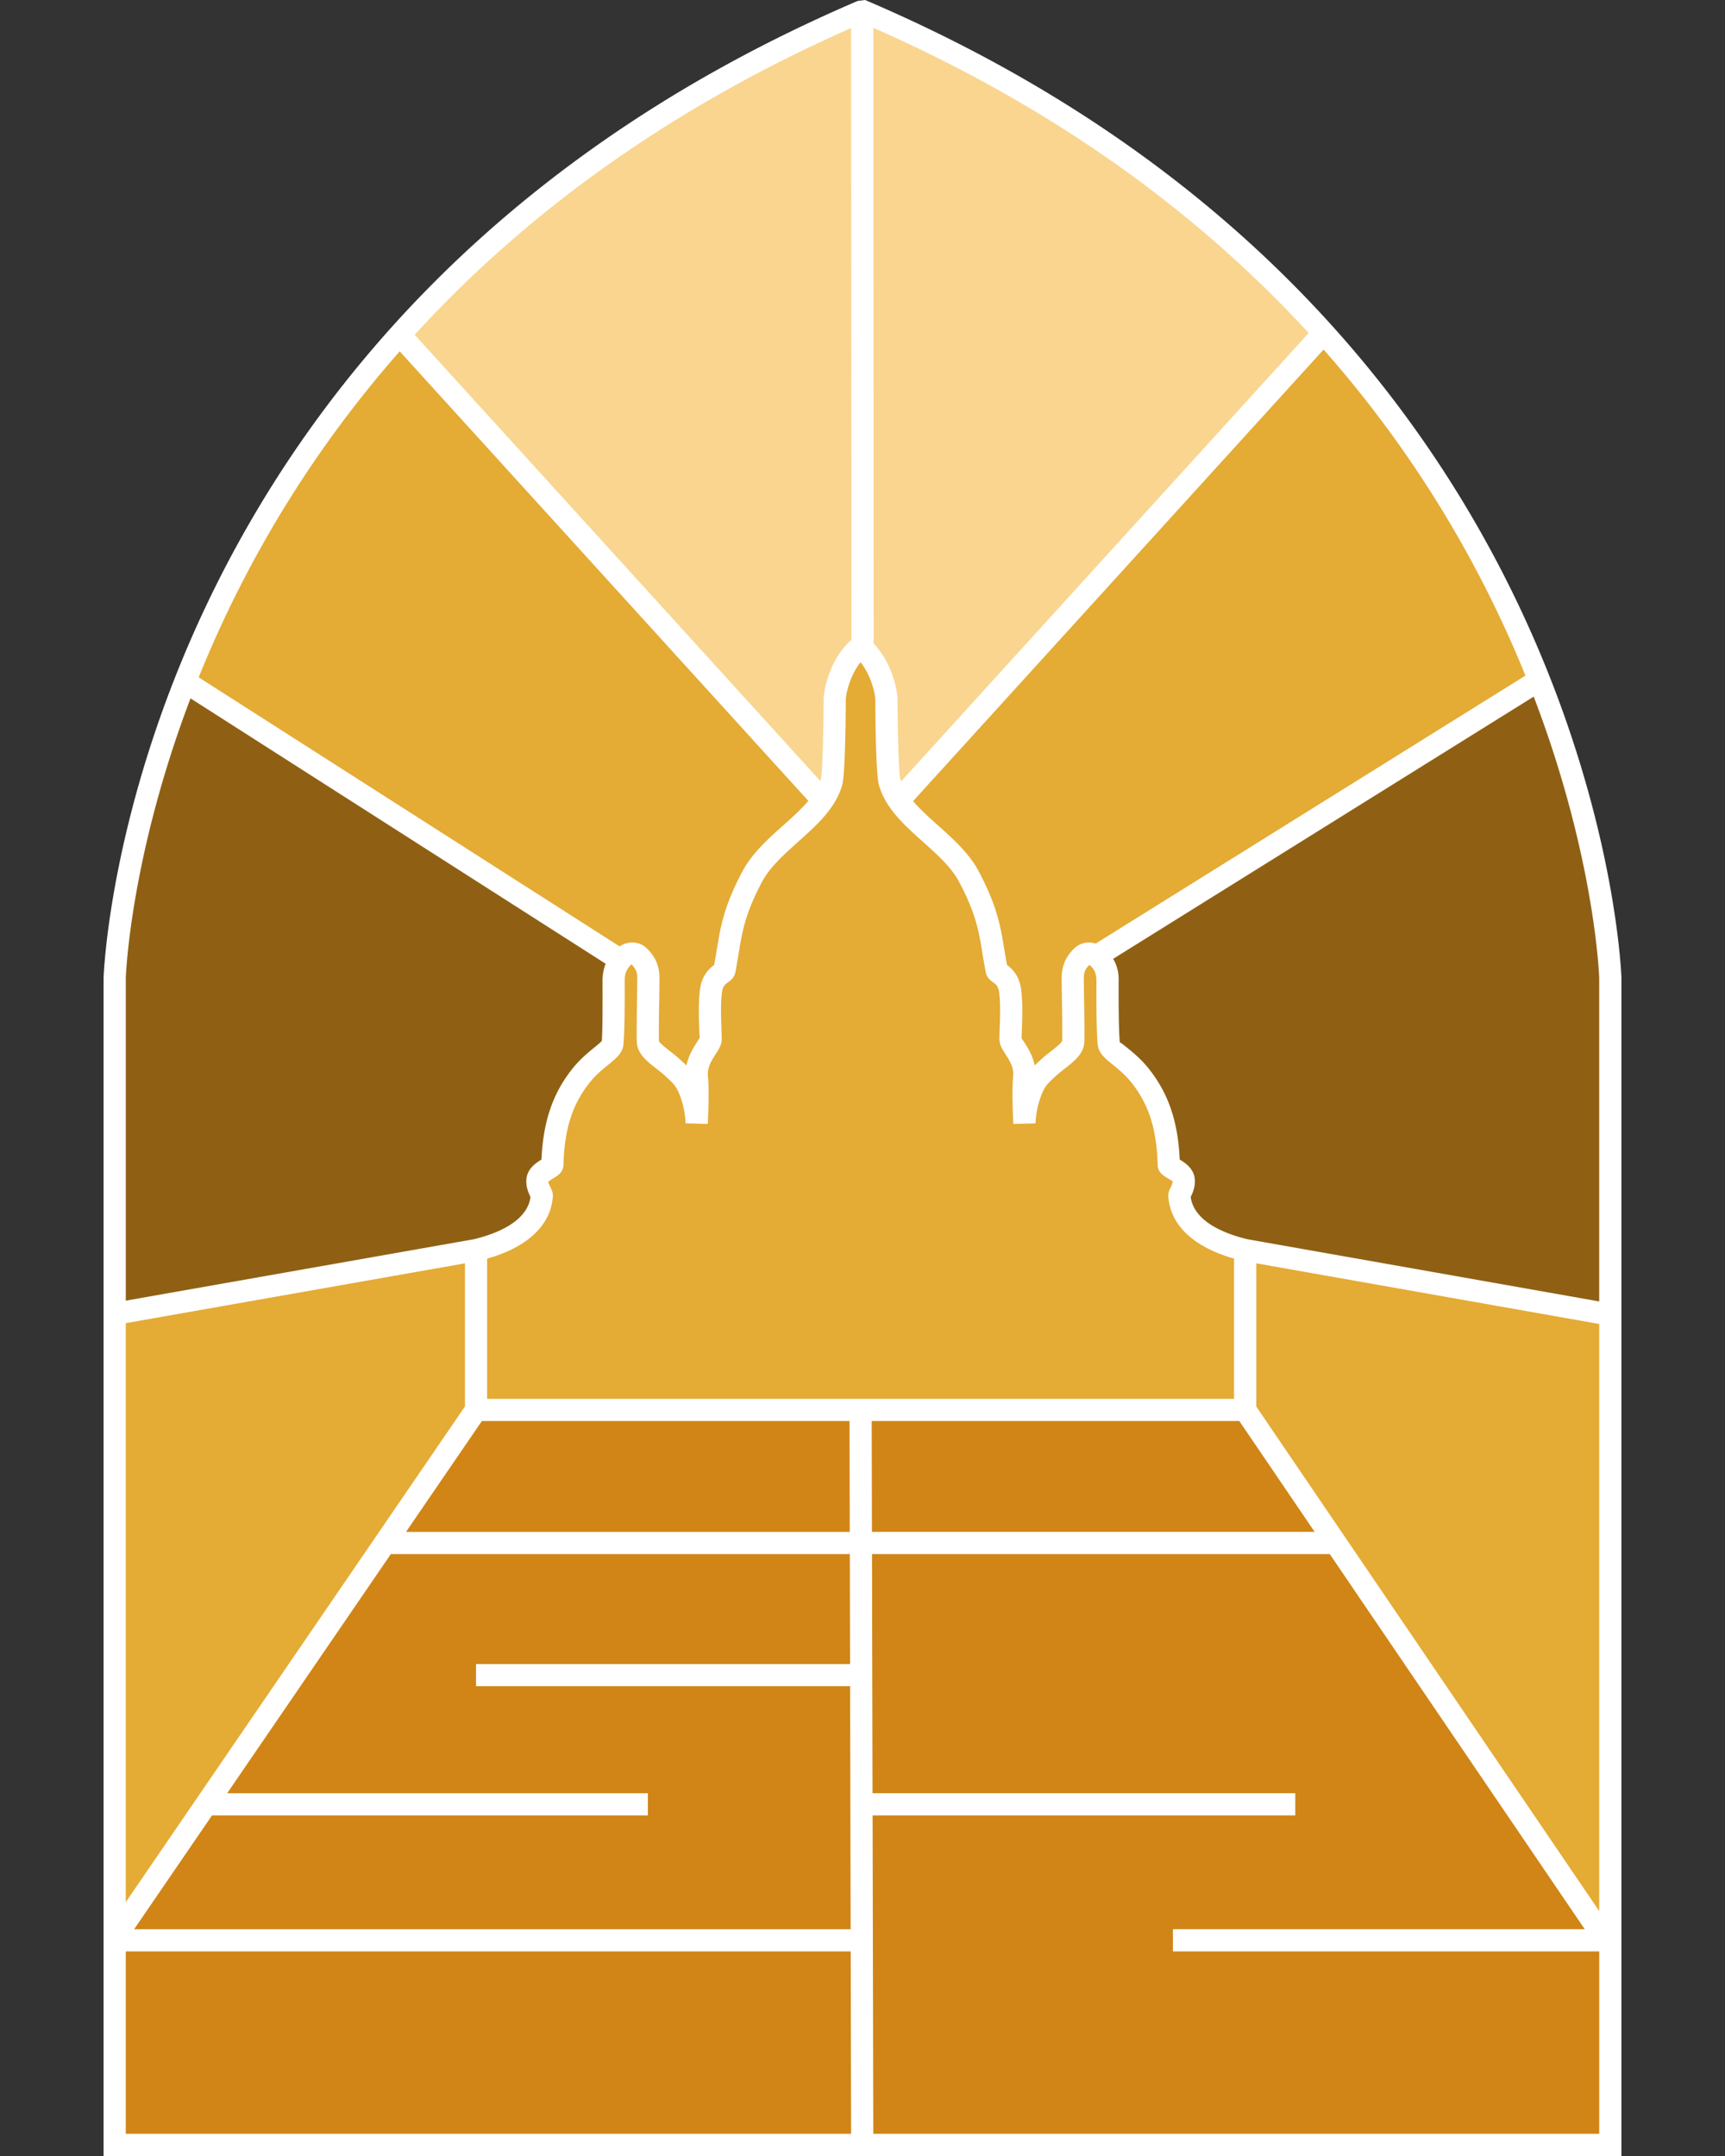
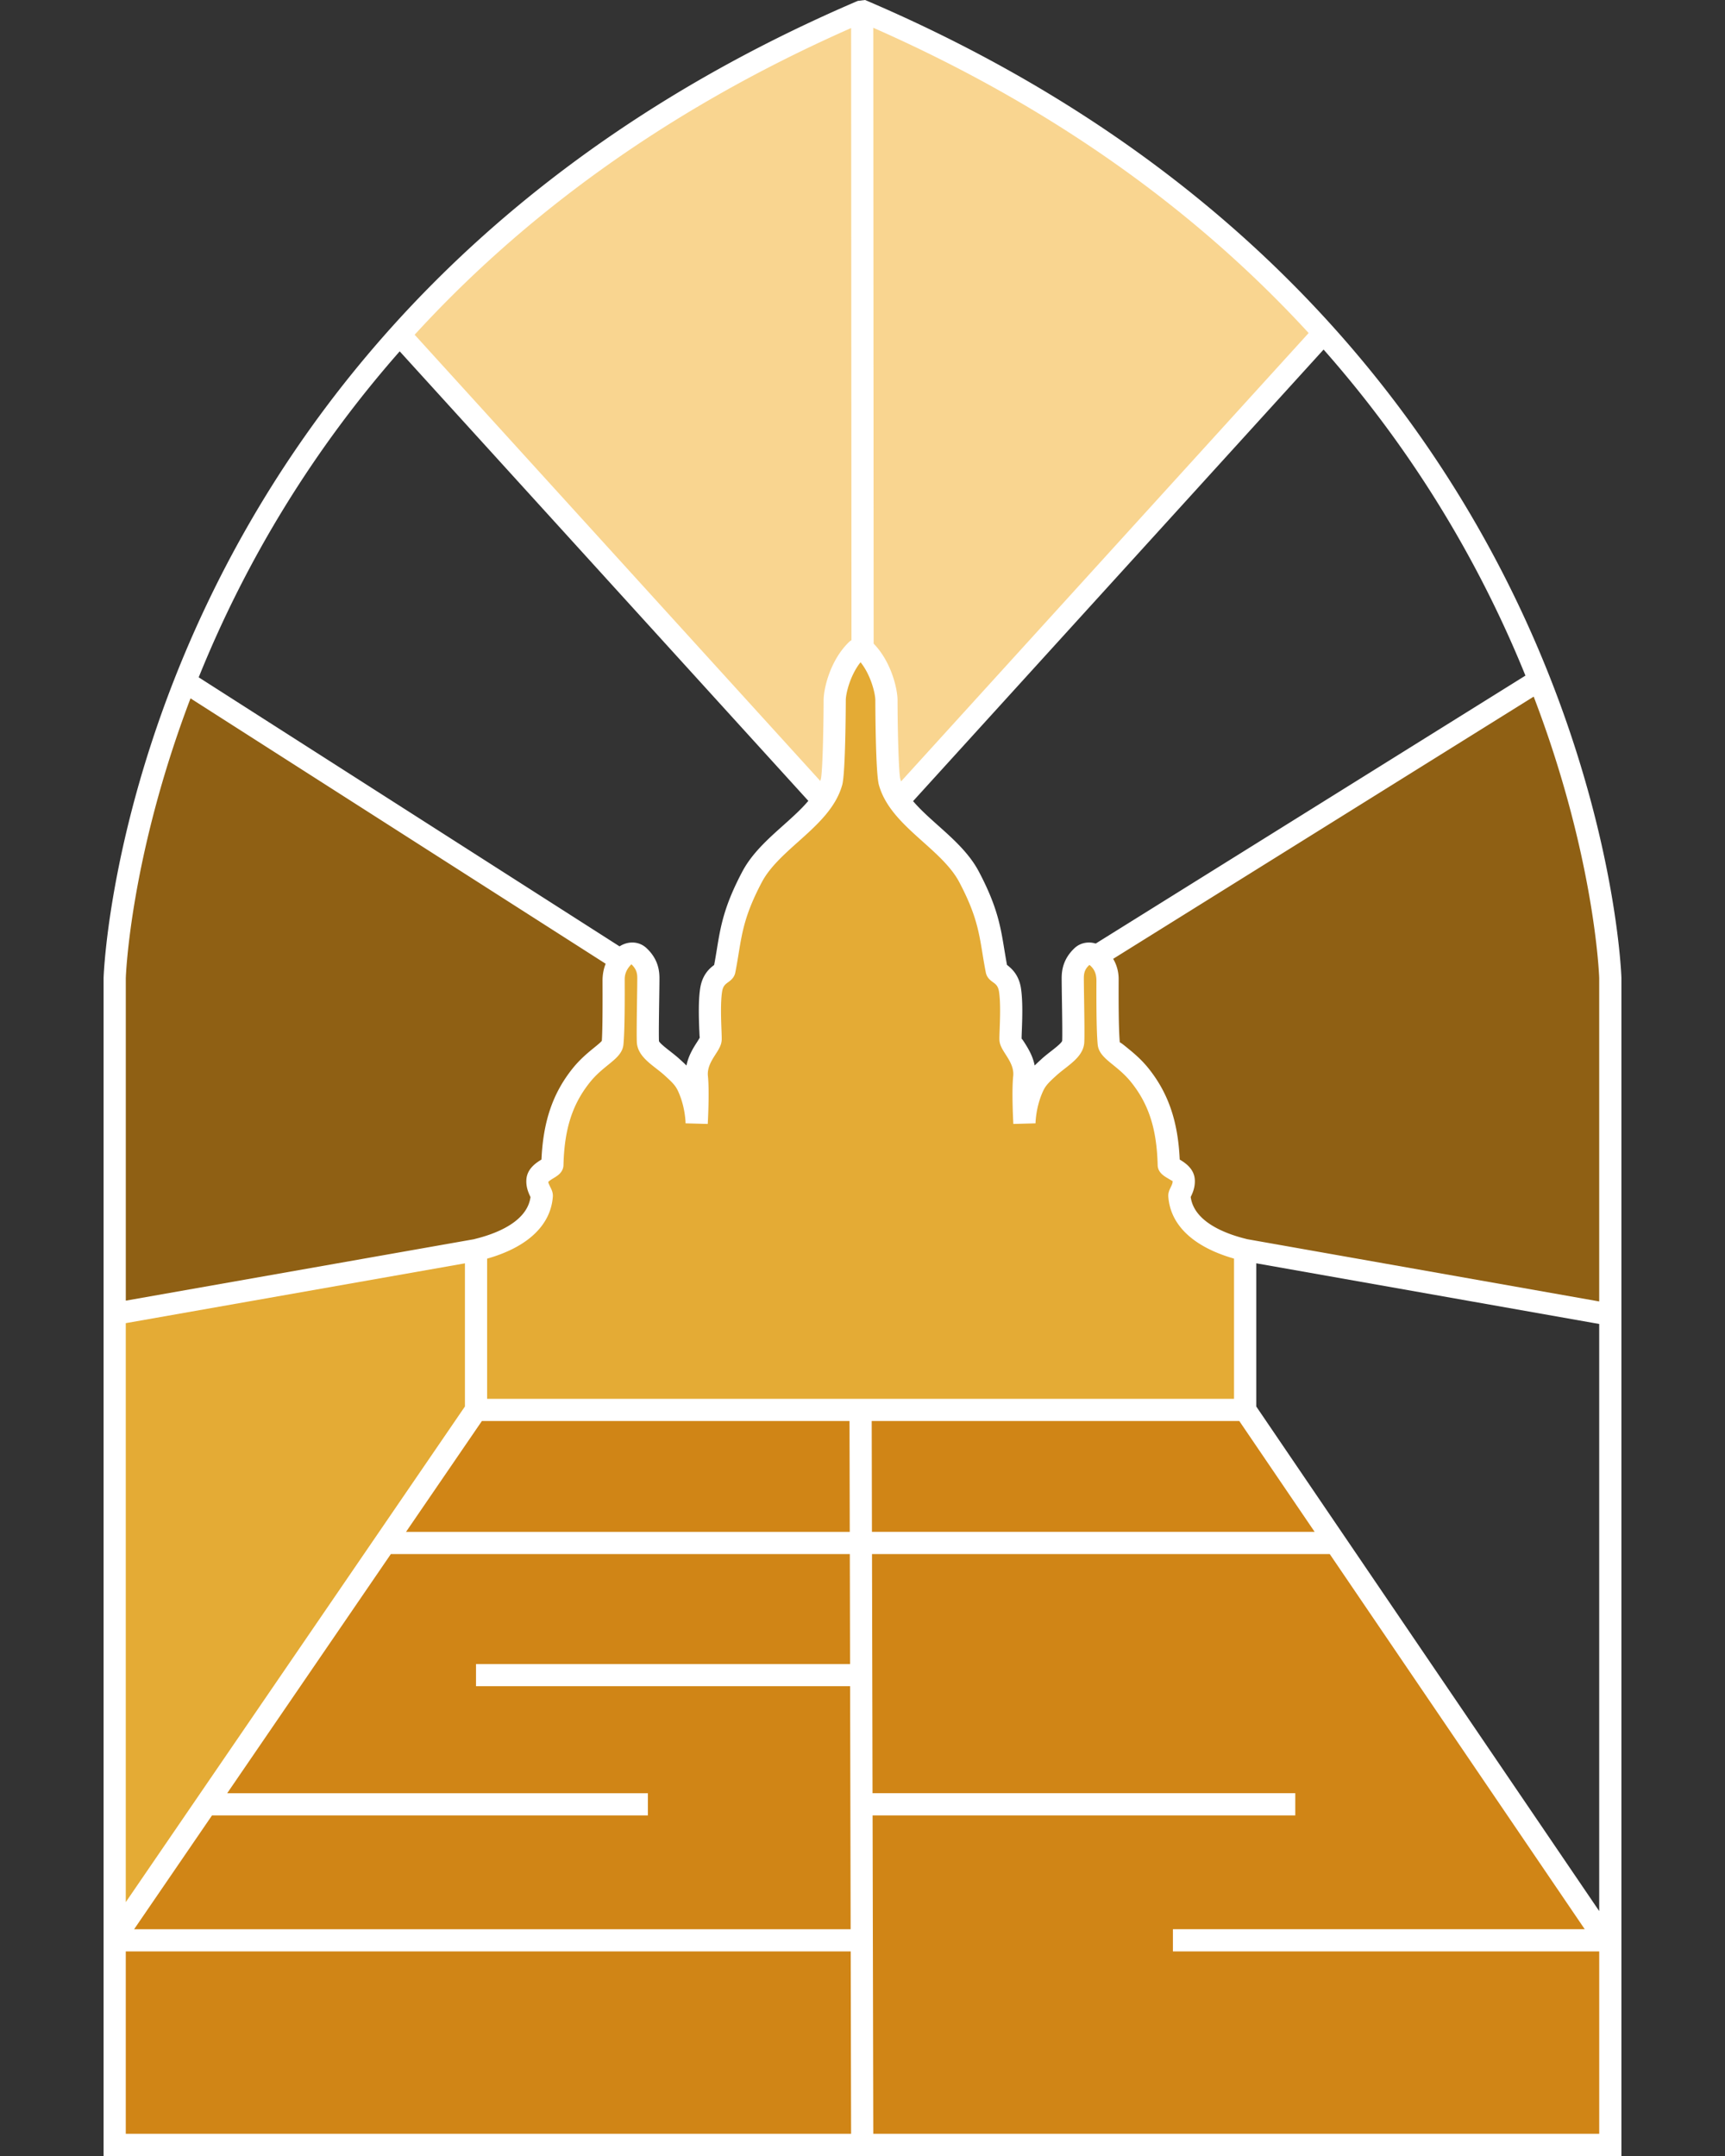
<svg xmlns="http://www.w3.org/2000/svg" id="a" viewBox="0 0 800 1000">
  <rect x="0" y="0" width="800" height="1000" fill="#333333" stroke="none" />
  <defs>
    <style>.c{fill:#e4ab35}</style>
  </defs>
-   <path class="c" d="M577.46 579.82v74.13l169.36 255.9-2.15-306.31-167.21-23.72z" />
  <path d="M399.11 652.75l178.63 1.2 166.93 246.02 2.15 94.88H399.86l-.75-342.1zm-178.35 1.2L52.44 899.97l.75 94.88h345.92v-342.1l-178.35 1.2z" fill="#d08516" />
  <path class="c" d="M54.06 899.97l166.7-246.02 39.27-59.28-39.27-14.85-168.32 29.7v290.45" />
  <path d="M399.39 5.14v305.38l-17.8 60.64-196.9-216.62s75.73-91.12 214.7-149.4zm17.53 366.02l196.9-216.62C508.84 43.31 399.39 5.14 399.39 5.14v305.38l.61 60.64h16.91z" fill="#f9d590" />
  <path d="M506.6 500c-.41-14.64 1.88-56.47 1.88-56.47L713.7 315.55s33.12 83.61 33.12 146.99-1.45 146.99-1.45 146.99l-168.33-29.7-33.08 23.02-37.35-102.84zM84.8 315.54s-29.86 84.44-30.74 125.73c-.88 41.29-1.63 168.26-1.63 168.26l168.33-29.7 111.41-11.95-42.42-124.35L84.8 315.55z" fill="#8f6014" />
-   <path class="c" d="M184.69 154.54s-78.21 89.03-99.89 161.01l207.27 132.51V500l40.1 32.91 49.42-161.75-196.9-216.62zm232.23 216.62l196.9-216.62s72.2 67.29 99.89 161.01L504.68 448.06l1.93 51.94-43.77 25.92-45.92-154.76z" />
  <path class="c" d="M546.98 554.65c-.08-1.14 2.2-3.49 2.02-7.11-.21-4.22-6.9-5.86-6.94-7.27-.44-17.4-4.35-30.21-13.44-41.54-6.51-8.11-14.06-11.22-14.39-14.74-.66-6.98-.59-22.59-.57-29.82 0-3.58-1.28-7.53-5.17-10.64-1.73-1.38-4.61-1.88-6.6-.01-4.02 3.78-4.35 7.6-4.35 10.23 0 5.58.44 24.44.22 29.34-.19 4.29-6.55 7.65-11.29 11.97-4.48 4.09-6.21 5.87-8.15 10.7-3.19 7.93-3.19 15.27-3.19 15.27s-.81-14.48-.09-21.39c.91-8.77-6.33-14.6-6.37-17.63-.05-3.49.9-15.24-.22-22.71-1.05-7.04-5.89-7.75-6.19-9.23-2.97-15.1-2.52-23.85-12.81-43.33-8.9-16.9-32.13-26.97-36.86-44.05-1.11-4-1.43-28.99-1.46-37.91 0-4.79-3.03-16.54-10.51-23.55-.2-.12-.37 0-.57-.08-.3-.15-.61-.12-.92-.13-.31.01-.63-.02-.92.13-.19.07-.37-.04-.57.08-7.48 7.01-10.51 18.77-10.51 23.55-.02 8.92-.35 33.91-1.46 37.91-4.73 17.08-27.96 27.15-36.86 44.05-10.29 19.48-9.85 28.23-12.81 43.33-.29 1.48-5.13 2.19-6.19 9.23-1.12 7.47-.16 19.21-.22 22.71-.05 3.03-7.29 8.86-6.37 17.63.72 6.92-.09 21.39-.09 21.39s0-7.34-3.19-15.27c-1.94-4.83-3.67-6.61-8.15-10.7-4.73-4.32-11.1-7.68-11.29-11.97-.22-4.9.22-23.76.22-29.34 0-2.63-.33-6.45-4.35-10.23-1.99-1.87-4.87-1.37-6.6.01-3.89 3.11-5.18 7.06-5.17 10.64.02 7.22.09 22.84-.57 29.82-.33 3.53-7.88 6.64-14.39 14.74-9.09 11.33-13 24.14-13.44 41.54-.04 1.41-6.73 3.05-6.94 7.27-.18 3.62 2.1 5.97 2.02 7.11-1.42 19.49-28.92 24.67-30.49 25.17v74.13h356.7v-74.13c-1.56-.5-29.06-5.68-30.49-25.17z" />
  <path d="M402.17.41l-.98-.41-3.37.41C59.11 145.5 48.11 450.45 48.04 453.63V1000h703.92V453.51c-.07-3.07-11.08-308.01-349.79-453.1zm-7.94 771.4H220.76v10.29h173.49l.25 112.72H62.2l36.12-52.79h202.15v-10.29H105.36l75.9-110.93h212.86l.11 51zm-335.9-158.1l157.29-27.75v66.4L58.33 882.25V613.72zm129.97 96.81l35.18-51.42h170.5l.11 51.42h-205.8zm66.95-159.87c-.49-1.01-.92-1.88-.98-2.41.3-.49 1.77-1.37 2.47-1.8 1.79-1.08 4.48-2.69 4.58-6.04.42-16.73 4.1-28.22 12.3-38.45 2.79-3.48 5.8-5.91 8.44-8.06 3.59-2.92 6.69-5.44 7.07-9.42.66-6.99.61-21.65.59-30.31 0-2.66 1.08-4.89 3.1-6.9 2.52 2.37 2.73 4.5 2.73 6.48s-.05 5.51-.11 9.52c-.11 7.61-.24 16.81-.1 20.05.24 5.46 4.72 8.97 9.07 12.35 1.31 1.02 2.66 2.07 3.89 3.2 4.36 3.96 5.35 5.07 6.84 8.81 2.75 6.83 2.81 13.29 2.81 13.36l10.28.28c.04-.61.83-14.97.08-22.21-.4-3.92 1.7-7.21 3.56-10.12 1.51-2.34 2.8-4.37 2.84-6.91.01-.97-.04-2.57-.12-4.54-.19-4.96-.47-12.45.28-17.48.41-2.72 1.52-3.53 2.79-4.45 1.15-.83 2.87-2.1 3.35-4.53.63-3.22 1.12-6.14 1.57-8.95 1.68-10.23 3-18.31 10.76-32.99 3.62-6.87 10.33-12.88 16.83-18.69 8.58-7.68 17.46-15.62 20.43-26.4 1.49-5.38 1.64-35.81 1.65-39.28 0-3 2-11.56 6.85-17.6 4.84 6.04 6.85 14.61 6.85 17.61.01 3.45.12 33.81 1.65 39.28 2.98 10.77 11.85 18.71 20.43 26.39 6.49 5.81 13.21 11.82 16.83 18.69 7.76 14.68 9.08 22.76 10.76 32.99.45 2.8.93 5.73 1.57 8.95.47 2.43 2.2 3.69 3.35 4.52 1.28.93 2.38 1.74 2.79 4.47.74 4.98.46 12.43.28 17.37-.08 2.02-.14 3.66-.12 4.64.03 2.52 1.34 4.56 2.84 6.92 1.86 2.9 3.96 6.2 3.56 10.11-.76 7.24.03 21.6.07 22.21l10.28-.28c0-.06.07-6.52 2.82-13.36 1.5-3.74 2.48-4.85 6.85-8.82 1.23-1.12 2.57-2.16 3.88-3.19 4.35-3.39 8.85-6.9 9.07-12.35.15-3.25.02-12.5-.1-20.13-.06-3.98-.11-7.51-.11-9.44s.21-4.11 2.6-6.19c2.15 1.73 3.25 3.94 3.24 7.41-.03 7.87-.07 22.53.58 29.52.39 3.97 3.48 6.48 7.07 9.4 2.64 2.15 5.65 4.58 8.44 8.06 8.19 10.22 11.88 21.73 12.31 38.44.07 3.36 2.78 4.99 4.58 6.07.7.42 2.17 1.31 2.36 1.35.04.97-.4 1.88-.87 2.84-.57 1.16-1.27 2.58-1.13 4.4.96 13.23 11.63 23.32 30.47 28.73v65.03H225.91v-65.01c18.72-5.31 29.5-15.45 30.48-28.78.12-1.81-.57-3.23-1.14-4.36zm69.07-72.73c.07 1.73.12 3.15.22 3.28-.15.38-.83 1.46-1.33 2.24-1.59 2.47-3.93 6.13-4.85 10.77-.93-.93-1.97-1.88-3.14-2.94-1.42-1.3-2.98-2.52-4.48-3.7-1.81-1.41-4.83-3.77-5.13-4.69-.14-3.14 0-12.06.11-19.45.06-4.07.11-7.69.11-9.67 0-3.59-.62-8.95-5.97-13.98-3.83-3.57-8.99-3.14-12.53-.83L92.15 314.16a527.178 527.178 0 0193.22-151.2l189.51 208.5c-3.23 3.83-7.34 7.52-11.58 11.32-7.18 6.41-14.59 13.05-19.07 21.55-8.53 16.15-10.05 25.41-11.8 36.14-.37 2.25-.75 4.59-1.23 7.11-2.01 1.49-5.54 4.43-6.5 10.97-.9 5.97-.59 14.04-.39 19.39zm183.86-40.27c-3.43-1.08-7.22-.36-9.84 2.11-5.35 5.04-5.97 10.39-5.97 13.98 0 1.96.05 5.55.11 9.6.12 7.39.26 16.36.13 19.41-.31 1.05-3.34 3.4-5.14 4.8-1.51 1.18-3.07 2.4-4.48 3.69-1.17 1.07-2.2 2.02-3.14 2.96-.91-4.63-3.26-8.29-4.83-10.77-.5-.77-1.23-1.88-1.23-1.53-.02-.88.04-2.32.11-4.1.2-5.32.49-13.35-.39-19.28-.92-6.19-4.15-9.17-6.5-10.97-.47-2.51-.85-4.85-1.23-7.11-1.75-10.73-3.27-19.98-11.8-36.14-4.47-8.5-11.89-15.14-19.07-21.55-4.19-3.75-8.25-7.39-11.45-11.17l190.38-209.45c45.41 51.43 74.71 104.6 93.61 151.23L508.18 437.63zM404.27 659.09h170.47l34.95 51.42H404.38l-.11-51.42zm178.34-6.72v-66.42l159.05 28.14V886.4L582.61 652.36zm159.05-48.73l-163.31-28.89-.42-.12c-9.03-2.21-24.14-7.63-25.72-19.45.73-1.5 2.09-4.27 1.91-7.91-.25-5.17-4.48-7.92-7.01-9.45-.79-17.73-5.31-30.86-14.5-42.33-3.48-4.33-7.24-7.38-9.98-9.61-1.33-1.09-3.13-2.53-3.3-2.38-.61-6.48-.56-21.37-.54-29.33.01-3.41-.87-6.62-2.54-9.44l195.03-121.62c28.31 74.01 30.35 129.29 30.38 130.52v150.01zM606.91 154.47L417.89 362.43c-.13-.37-.25-.74-.36-1.12-.71-2.78-1.25-21.5-1.28-36.55 0-4.99-2.75-17.63-11.08-26.23L405 12.88c88.52 39.02 153.79 89.17 201.91 141.59zM394.72 13l.17 283.93-.79.52c-9.17 8.59-12.13 22.11-12.13 27.29-.05 15.43-.57 33.81-1.27 36.56-.08.31-.19.61-.29.92L192.3 155.26c48.14-52.64 113.55-103.04 202.42-142.25zM88.35 323.91l192.54 123.1c-.96 2.37-1.46 5.03-1.45 7.97.02 7.15.07 22.03-.33 27.76-.37.59-2.19 2.07-3.53 3.16-2.73 2.22-6.49 5.28-9.97 9.61-9.21 11.47-13.71 24.6-14.49 42.31-2.52 1.54-6.75 4.29-7.01 9.45-.18 3.33.94 5.94 1.92 7.95-1.61 11.8-16.72 17.22-25.73 19.42l-.42.13-161.54 28.5v-149.5c.03-1.28 2.01-56.2 30.01-129.84zm-30.01 581.2h336.19l.18 84.59H58.33v-84.59zM405 989.7l-.32-147.68h196.03v-10.29H404.65l-.24-110.93h212.28l118.26 174.01H543.96v10.29h197.71v84.59H405z" fill="#fff" />
</svg>